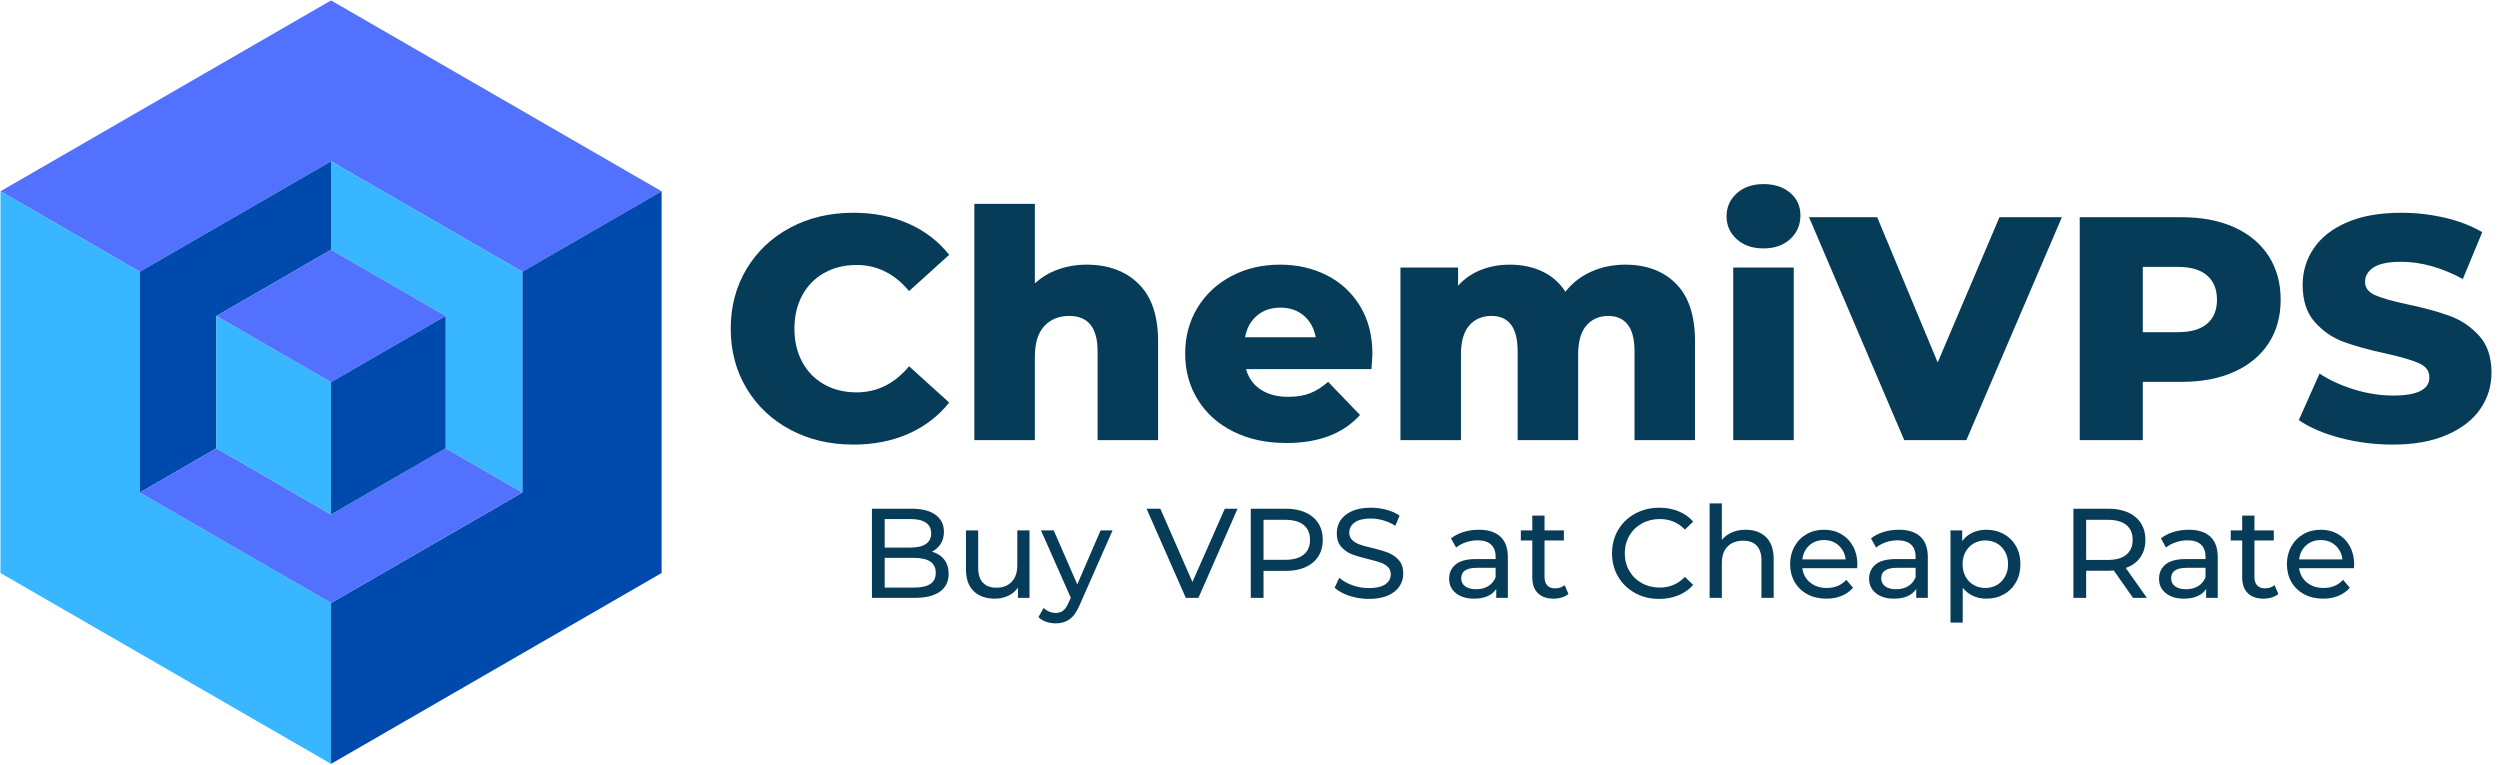
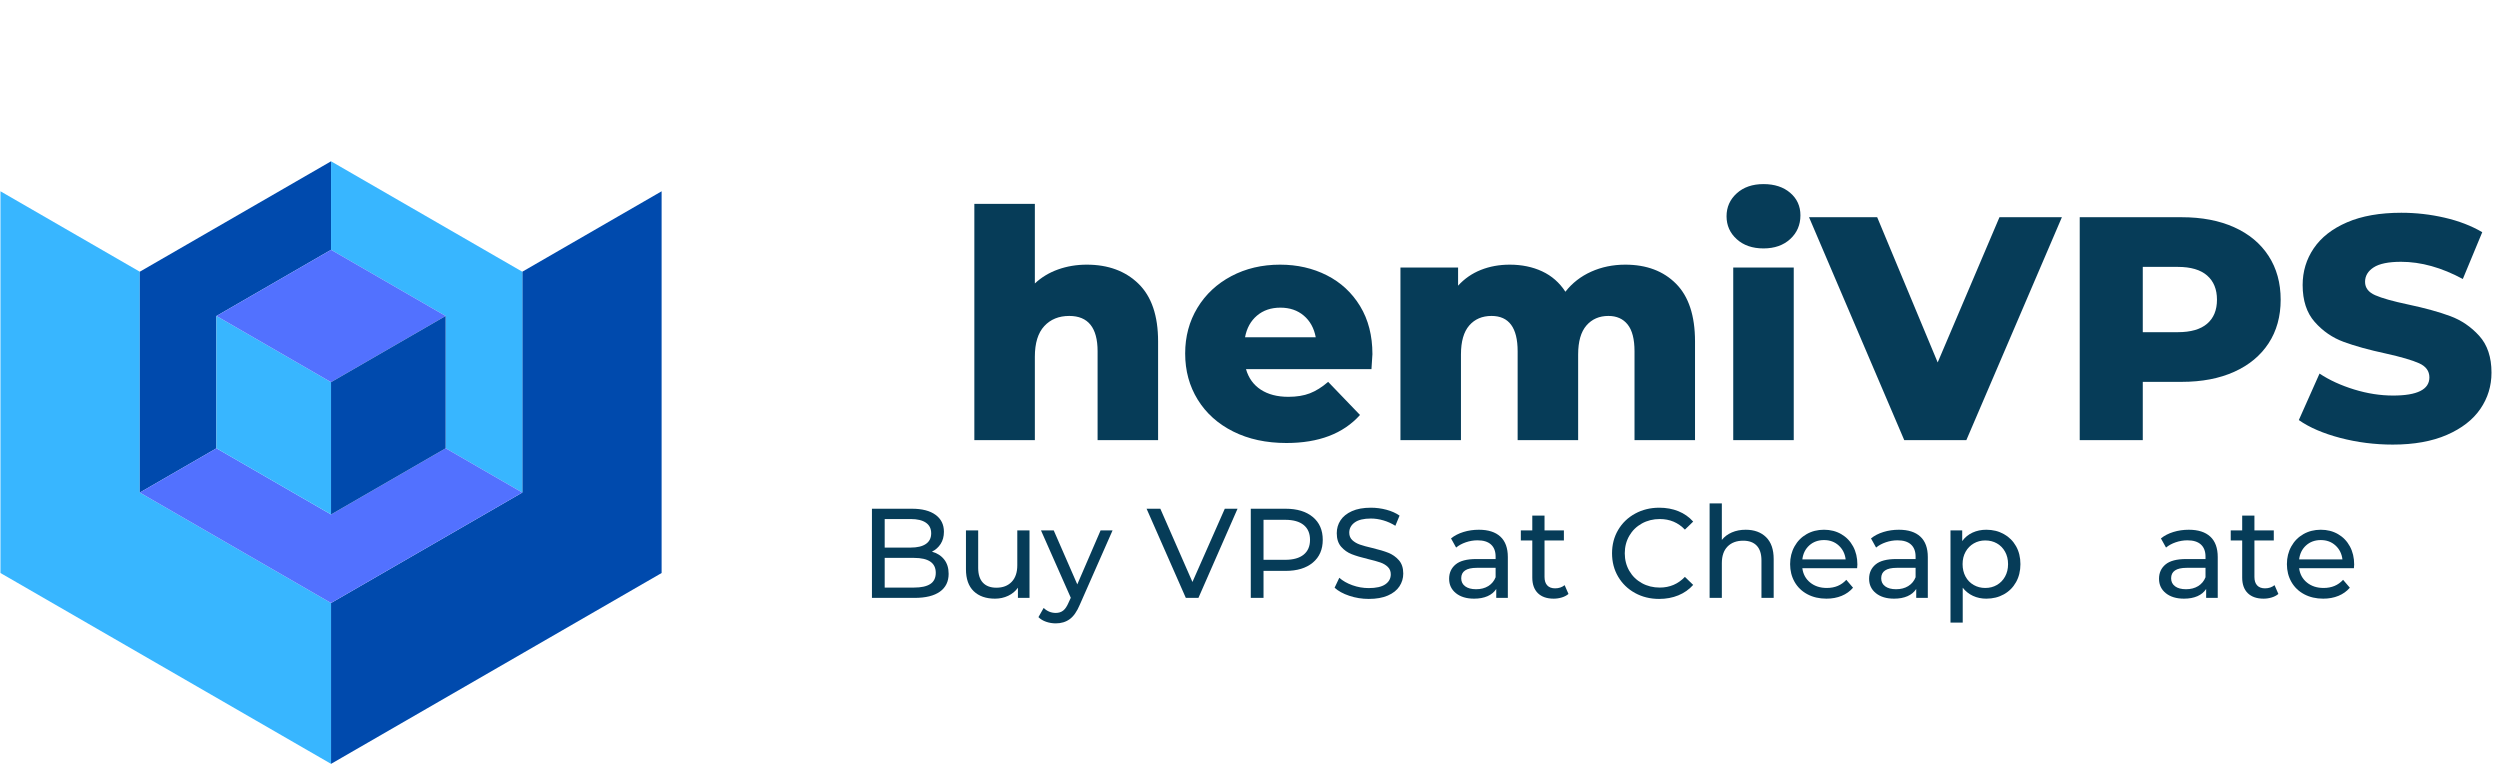
<svg xmlns="http://www.w3.org/2000/svg" width="5500" zoomAndPan="magnify" viewBox="0 0 4125 1261.5" height="1682" preserveAspectRatio="xMidYMid meet" version="1.0">
  <defs>
    <g />
    <clipPath id="1ed59461f4">
-       <path d="M 0.816 0 L 1091.68 0 L 1091.68 449 L 0.816 449 Z M 0.816 0 " clip-rule="nonzero" />
-     </clipPath>
+       </clipPath>
    <clipPath id="d43fb45bc6">
      <path d="M 546 315 L 1091.68 315 L 1091.68 1261 L 546 1261 Z M 546 315 " clip-rule="nonzero" />
    </clipPath>
    <clipPath id="bc20a611a2">
      <path d="M 0.816 315 L 547 315 L 547 1261 L 0.816 1261 Z M 0.816 315 " clip-rule="nonzero" />
    </clipPath>
  </defs>
  <g clip-path="url(#1ed59461f4)">
    <path fill="#5271ff" d="M 0.766 315.613 L 230.637 448.328 L 546.199 266.152 L 861.785 448.328 L 861.785 448.34 L 1091.668 315.613 L 546.211 0.703 L 0.766 315.613 " fill-opacity="1" fill-rule="nonzero" />
  </g>
  <g clip-path="url(#d43fb45bc6)">
    <path fill="#004aad" d="M 861.785 812.719 L 546.211 994.934 L 546.211 1260.359 L 1091.668 945.461 L 1091.668 315.613 L 861.785 448.34 L 861.785 812.719 " fill-opacity="1" fill-rule="nonzero" />
  </g>
  <g clip-path="url(#bc20a611a2)">
    <path fill="#38b6ff" d="M 546.199 994.934 L 230.637 812.719 L 230.637 448.328 L 0.766 315.613 L 0.766 945.461 L 546.211 1260.359 L 546.199 994.934 " fill-opacity="1" fill-rule="nonzero" />
  </g>
  <path fill="#004aad" d="M 357.117 739.699 L 357.117 521.363 L 546.199 412.184 L 546.199 266.152 L 230.637 448.328 L 230.637 812.719 L 357.117 739.699 " fill-opacity="1" fill-rule="nonzero" />
  <path fill="#38b6ff" d="M 546.199 412.184 L 735.305 521.363 L 735.305 739.699 L 861.785 812.719 L 861.785 448.328 L 546.199 266.152 L 546.199 412.184 " fill-opacity="1" fill-rule="nonzero" />
  <path fill="#5271ff" d="M 861.785 812.719 L 735.305 739.699 L 546.199 848.887 L 357.117 739.699 L 230.637 812.719 L 546.199 994.934 L 546.211 1260.359 L 546.211 994.934 L 861.785 812.719 " fill-opacity="1" fill-rule="nonzero" />
  <path fill="#38b6ff" d="M 546.199 630.551 L 357.117 521.363 L 357.117 739.699 L 546.199 848.887 L 546.199 630.551 " fill-opacity="1" fill-rule="nonzero" />
  <path fill="#5271ff" d="M 546.199 630.551 L 735.305 521.363 L 546.199 412.184 L 357.117 521.363 L 546.199 630.551 " fill-opacity="1" fill-rule="nonzero" />
  <path fill="#004aad" d="M 735.305 521.363 L 546.199 630.551 L 546.199 848.887 L 735.305 739.699 L 735.305 521.363 " fill-opacity="1" fill-rule="nonzero" />
  <g fill="#063c58" fill-opacity="1">
    <g transform="translate(1187.835, 726.221)">
      <g>
-         <path d="M 220.172 7.359 C 181.629 7.359 147.031 -0.785 116.375 -17.078 C 85.727 -33.367 61.645 -56.051 44.125 -85.125 C 26.613 -114.195 17.859 -147.125 17.859 -183.906 C 17.859 -220.688 26.613 -253.613 44.125 -282.688 C 61.645 -311.77 85.727 -334.453 116.375 -350.734 C 147.031 -367.023 181.629 -375.172 220.172 -375.172 C 253.797 -375.172 284.094 -369.211 311.062 -357.297 C 338.039 -345.391 360.461 -328.227 378.328 -305.812 L 312.125 -245.906 C 288.301 -274.633 259.398 -289 225.422 -289 C 205.453 -289 187.672 -284.617 172.078 -275.859 C 156.492 -267.098 144.41 -254.75 135.828 -238.812 C 127.242 -222.875 122.953 -204.57 122.953 -183.906 C 122.953 -163.238 127.242 -144.938 135.828 -129 C 144.41 -113.062 156.492 -100.711 172.078 -91.953 C 187.672 -83.191 205.453 -78.812 225.422 -78.812 C 259.398 -78.812 288.301 -93.176 312.125 -121.906 L 378.328 -62 C 360.461 -39.582 338.039 -22.414 311.062 -10.5 C 284.094 1.406 253.797 7.359 220.172 7.359 Z M 220.172 7.359 " />
-       </g>
+         </g>
    </g>
  </g>
  <g fill="#063c58" fill-opacity="1">
    <g transform="translate(1575.623, 726.221)">
      <g>
        <path d="M 217.531 -289.531 C 252.914 -289.531 281.379 -279.02 302.922 -258 C 324.461 -236.977 335.234 -205.273 335.234 -162.891 L 335.234 0 L 235.406 0 L 235.406 -146.594 C 235.406 -185.477 219.816 -204.922 188.641 -204.922 C 171.473 -204.922 157.723 -199.316 147.391 -188.109 C 137.055 -176.898 131.891 -160.086 131.891 -137.672 L 131.891 0 L 32.047 0 L 32.047 -389.891 L 131.891 -389.891 L 131.891 -258.516 C 142.742 -268.68 155.523 -276.391 170.234 -281.641 C 184.953 -286.898 200.719 -289.531 217.531 -289.531 Z M 217.531 -289.531 " />
      </g>
    </g>
  </g>
  <g fill="#063c58" fill-opacity="1">
    <g transform="translate(1941.342, 726.221)">
      <g>
        <path d="M 323.156 -141.875 C 323.156 -141.176 322.629 -132.941 321.578 -117.172 L 114.547 -117.172 C 118.754 -102.461 126.898 -91.164 138.984 -83.281 C 151.066 -75.406 166.219 -71.469 184.438 -71.469 C 198.094 -71.469 209.91 -73.391 219.891 -77.234 C 229.879 -81.086 239.953 -87.395 250.109 -96.156 L 302.656 -41.516 C 274.988 -10.68 234.531 4.734 181.281 4.734 C 148 4.734 118.75 -1.57 93.531 -14.188 C 68.312 -26.801 48.781 -44.316 34.938 -66.734 C 21.102 -89.148 14.188 -114.547 14.188 -142.922 C 14.188 -170.941 20.926 -196.07 34.406 -218.312 C 47.895 -240.562 66.551 -257.992 90.375 -270.609 C 114.195 -283.223 140.992 -289.531 170.766 -289.531 C 199.141 -289.531 224.883 -283.66 248 -271.922 C 271.125 -260.18 289.43 -243.191 302.922 -220.953 C 316.41 -198.711 323.156 -172.352 323.156 -141.875 Z M 171.297 -218.594 C 155.879 -218.594 143.004 -214.211 132.672 -205.453 C 122.336 -196.691 115.77 -184.781 112.969 -169.719 L 229.625 -169.719 C 226.82 -184.781 220.254 -196.691 209.922 -205.453 C 199.586 -214.211 186.711 -218.594 171.297 -218.594 Z M 171.297 -218.594 " />
      </g>
    </g>
  </g>
  <g fill="#063c58" fill-opacity="1">
    <g transform="translate(2278.686, 726.221)">
      <g>
        <path d="M 403.016 -289.531 C 438.047 -289.531 465.984 -279.02 486.828 -258 C 507.672 -236.977 518.094 -205.273 518.094 -162.891 L 518.094 0 L 418.266 0 L 418.266 -146.594 C 418.266 -166.562 414.5 -181.273 406.969 -190.734 C 399.438 -200.191 388.836 -204.922 375.172 -204.922 C 360.109 -204.922 348.02 -199.664 338.906 -189.156 C 329.801 -178.656 325.25 -162.719 325.25 -141.344 L 325.25 0 L 225.422 0 L 225.422 -146.594 C 225.422 -185.477 211.055 -204.922 182.328 -204.922 C 166.922 -204.922 154.66 -199.664 145.547 -189.156 C 136.441 -178.656 131.891 -162.719 131.891 -141.344 L 131.891 0 L 32.047 0 L 32.047 -284.797 L 127.156 -284.797 L 127.156 -254.844 C 137.664 -266.406 150.188 -275.078 164.719 -280.859 C 179.258 -286.641 195.113 -289.531 212.281 -289.531 C 232.25 -289.531 250.113 -285.848 265.875 -278.484 C 281.645 -271.129 294.43 -259.922 304.234 -244.859 C 315.441 -259.223 329.629 -270.258 346.797 -277.969 C 363.961 -285.676 382.703 -289.531 403.016 -289.531 Z M 403.016 -289.531 " />
      </g>
    </g>
  </g>
  <g fill="#063c58" fill-opacity="1">
    <g transform="translate(2827.789, 726.221)">
      <g>
        <path d="M 32.047 -284.797 L 131.891 -284.797 L 131.891 0 L 32.047 0 Z M 81.969 -316.328 C 63.758 -316.328 49.047 -321.406 37.828 -331.562 C 26.617 -341.719 21.016 -354.328 21.016 -369.391 C 21.016 -384.453 26.617 -397.062 37.828 -407.219 C 49.047 -417.383 63.758 -422.469 81.969 -422.469 C 100.188 -422.469 114.898 -417.648 126.109 -408.016 C 137.316 -398.379 142.922 -386.031 142.922 -370.969 C 142.922 -355.207 137.316 -342.16 126.109 -331.828 C 114.898 -321.492 100.188 -316.328 81.969 -316.328 Z M 81.969 -316.328 " />
      </g>
    </g>
  </g>
  <g fill="#063c58" fill-opacity="1">
    <g transform="translate(2992.258, 726.221)">
      <g>
        <path d="M 409.859 -367.812 L 252.219 0 L 149.75 0 L -7.359 -367.812 L 105.094 -367.812 L 204.922 -128.203 L 306.859 -367.812 Z M 409.859 -367.812 " />
      </g>
    </g>
  </g>
  <g fill="#063c58" fill-opacity="1">
    <g transform="translate(3394.759, 726.221)">
      <g>
        <path d="M 204.922 -367.812 C 238.203 -367.812 267.102 -362.297 291.625 -351.266 C 316.145 -340.234 335.062 -324.469 348.375 -303.969 C 361.688 -283.477 368.344 -259.395 368.344 -231.719 C 368.344 -204.051 361.688 -180.055 348.375 -159.734 C 335.062 -139.422 316.145 -123.742 291.625 -112.703 C 267.102 -101.672 238.203 -96.156 204.922 -96.156 L 140.828 -96.156 L 140.828 0 L 36.781 0 L 36.781 -367.812 Z M 198.625 -178.125 C 219.988 -178.125 236.098 -182.766 246.953 -192.047 C 257.816 -201.336 263.25 -214.562 263.25 -231.719 C 263.25 -248.883 257.816 -262.195 246.953 -271.656 C 236.098 -281.113 219.988 -285.844 198.625 -285.844 L 140.828 -285.844 L 140.828 -178.125 Z M 198.625 -178.125 " />
      </g>
    </g>
  </g>
  <g fill="#063c58" fill-opacity="1">
    <g transform="translate(3782.021, 726.221)">
      <g>
        <path d="M 166.047 7.359 C 136.266 7.359 107.363 3.68 79.344 -3.672 C 51.32 -11.035 28.551 -20.848 11.031 -33.109 L 45.188 -109.812 C 61.656 -98.957 80.75 -90.203 102.469 -83.547 C 124.188 -76.891 145.551 -73.562 166.562 -73.562 C 206.5 -73.562 226.469 -83.547 226.469 -103.516 C 226.469 -114.023 220.773 -121.816 209.391 -126.891 C 198.004 -131.973 179.703 -137.316 154.484 -142.922 C 126.805 -148.879 103.688 -155.27 85.125 -162.094 C 66.562 -168.926 50.625 -179.875 37.312 -194.938 C 24 -210 17.344 -230.316 17.344 -255.891 C 17.344 -278.316 23.473 -298.547 35.734 -316.578 C 47.992 -334.617 66.297 -348.895 90.641 -359.406 C 114.984 -369.914 144.848 -375.172 180.234 -375.172 C 204.398 -375.172 228.219 -372.457 251.688 -367.031 C 275.156 -361.602 295.828 -353.633 313.703 -343.125 L 281.641 -265.875 C 246.609 -284.789 212.629 -294.25 179.703 -294.25 C 159.035 -294.25 143.973 -291.18 134.516 -285.047 C 125.055 -278.922 120.328 -270.957 120.328 -261.156 C 120.328 -251.344 125.93 -243.984 137.141 -239.078 C 148.348 -234.172 166.391 -229.094 191.266 -223.844 C 219.285 -217.883 242.488 -211.488 260.875 -204.656 C 279.27 -197.832 295.211 -186.973 308.703 -172.078 C 322.191 -157.191 328.938 -136.961 328.938 -111.391 C 328.938 -89.328 322.805 -69.363 310.547 -51.5 C 298.285 -33.633 279.895 -19.359 255.375 -8.672 C 230.852 2.016 201.078 7.359 166.047 7.359 Z M 166.047 7.359 " />
      </g>
    </g>
  </g>
  <g fill="#063c58" fill-opacity="1">
    <g transform="translate(1416.644, 986.529)">
      <g>
        <path d="M 121.062 -76.297 C 129.613 -73.91 136.344 -69.598 141.25 -63.359 C 146.156 -57.129 148.609 -49.25 148.609 -39.719 C 148.609 -26.969 143.805 -17.16 134.203 -10.297 C 124.609 -3.43 110.629 0 92.266 0 L 22.062 0 L 22.062 -147.125 L 88.062 -147.125 C 104.883 -147.125 117.883 -143.758 127.062 -137.031 C 136.238 -130.312 140.828 -121 140.828 -109.094 C 140.828 -101.383 139.039 -94.727 135.469 -89.125 C 131.895 -83.52 127.094 -79.242 121.062 -76.297 Z M 43.094 -130.109 L 43.094 -83.031 L 86.172 -83.031 C 96.961 -83.031 105.266 -85.023 111.078 -89.016 C 116.898 -93.004 119.812 -98.852 119.812 -106.562 C 119.812 -114.27 116.898 -120.117 111.078 -124.109 C 105.266 -128.109 96.961 -130.109 86.172 -130.109 Z M 91.438 -17.031 C 103.344 -17.031 112.305 -18.988 118.328 -22.906 C 124.359 -26.832 127.375 -33 127.375 -41.406 C 127.375 -57.801 115.395 -66 91.438 -66 L 43.094 -66 L 43.094 -17.031 Z M 91.438 -17.031 " />
      </g>
    </g>
  </g>
  <g fill="#063c58" fill-opacity="1">
    <g transform="translate(1575.75, 986.529)">
      <g>
        <path d="M 122.953 -111.406 L 122.953 0 L 103.828 0 L 103.828 -16.812 C 99.766 -11.07 94.406 -6.625 87.75 -3.469 C 81.094 -0.312 73.844 1.266 66 1.266 C 51.145 1.266 39.441 -2.832 30.891 -11.031 C 22.348 -19.227 18.078 -31.316 18.078 -47.297 L 18.078 -111.406 L 38.25 -111.406 L 38.25 -49.609 C 38.25 -38.816 40.844 -30.648 46.031 -25.109 C 51.219 -19.578 58.645 -16.812 68.312 -16.812 C 78.957 -16.812 87.363 -20.035 93.531 -26.484 C 99.695 -32.93 102.781 -42.039 102.781 -53.812 L 102.781 -111.406 Z M 122.953 -111.406 " />
      </g>
    </g>
  </g>
  <g fill="#063c58" fill-opacity="1">
    <g transform="translate(1718.042, 986.529)">
      <g>
        <path d="M 117.703 -111.406 L 63.688 11.141 C 58.926 22.492 53.352 30.477 46.969 35.094 C 40.594 39.719 32.926 42.031 23.969 42.031 C 18.5 42.031 13.207 41.156 8.094 39.406 C 2.977 37.656 -1.258 35.098 -4.625 31.734 L 4 16.609 C 9.738 22.066 16.395 24.797 23.969 24.797 C 28.863 24.797 32.957 23.5 36.25 20.906 C 39.551 18.32 42.531 13.875 45.188 7.562 L 48.766 -0.203 L -0.422 -111.406 L 20.594 -111.406 L 59.484 -22.281 L 97.953 -111.406 Z M 117.703 -111.406 " />
      </g>
    </g>
  </g>
  <g fill="#063c58" fill-opacity="1">
    <g transform="translate(1835.532, 986.529)">
      <g />
    </g>
  </g>
  <g fill="#063c58" fill-opacity="1">
    <g transform="translate(1892.071, 986.529)">
      <g>
        <path d="M 149.859 -147.125 L 85.344 0 L 64.531 0 L -0.203 -147.125 L 22.484 -147.125 L 75.453 -26.266 L 128.844 -147.125 Z M 149.859 -147.125 " />
      </g>
    </g>
  </g>
  <g fill="#063c58" fill-opacity="1">
    <g transform="translate(2041.719, 986.529)">
      <g>
        <path d="M 79.453 -147.125 C 98.504 -147.125 113.492 -142.57 124.422 -133.469 C 135.359 -124.363 140.828 -111.82 140.828 -95.844 C 140.828 -79.875 135.359 -67.332 124.422 -58.219 C 113.492 -49.113 98.504 -44.562 79.453 -44.562 L 43.094 -44.562 L 43.094 0 L 22.062 0 L 22.062 -147.125 Z M 78.812 -62.844 C 92.125 -62.844 102.285 -65.68 109.297 -71.359 C 116.305 -77.035 119.812 -85.195 119.812 -95.844 C 119.812 -106.488 116.305 -114.648 109.297 -120.328 C 102.285 -126.004 92.125 -128.844 78.812 -128.844 L 43.094 -128.844 L 43.094 -62.844 Z M 78.812 -62.844 " />
      </g>
    </g>
  </g>
  <g fill="#063c58" fill-opacity="1">
    <g transform="translate(2193.469, 986.529)">
      <g>
        <path d="M 64.953 1.688 C 53.879 1.688 43.191 -0.031 32.891 -3.469 C 22.598 -6.906 14.508 -11.352 8.625 -16.812 L 16.391 -33.203 C 21.992 -28.16 29.176 -24.062 37.938 -20.906 C 46.695 -17.758 55.703 -16.188 64.953 -16.188 C 77.141 -16.188 86.242 -18.25 92.266 -22.375 C 98.297 -26.508 101.312 -32.016 101.312 -38.891 C 101.312 -43.93 99.664 -48.023 96.375 -51.172 C 93.082 -54.328 89.016 -56.742 84.172 -58.422 C 79.336 -60.109 72.508 -62.004 63.688 -64.109 C 52.613 -66.766 43.676 -69.426 36.875 -72.094 C 30.082 -74.758 24.27 -78.859 19.438 -84.391 C 14.602 -89.922 12.188 -97.383 12.188 -106.781 C 12.188 -114.625 14.254 -121.695 18.391 -128 C 22.523 -134.312 28.797 -139.359 37.203 -143.141 C 45.609 -146.922 56.047 -148.812 68.516 -148.812 C 77.203 -148.812 85.75 -147.691 94.156 -145.453 C 102.57 -143.211 109.789 -139.988 115.812 -135.781 L 108.875 -118.969 C 102.707 -122.883 96.117 -125.859 89.109 -127.891 C 82.109 -129.93 75.242 -130.953 68.516 -130.953 C 56.609 -130.953 47.676 -128.781 41.719 -124.438 C 35.77 -120.094 32.797 -114.484 32.797 -107.609 C 32.797 -102.566 34.473 -98.469 37.828 -95.312 C 41.191 -92.164 45.359 -89.719 50.328 -87.969 C 55.305 -86.219 62.07 -84.359 70.625 -82.391 C 81.695 -79.734 90.594 -77.07 97.312 -74.406 C 104.039 -71.738 109.82 -67.672 114.656 -62.203 C 119.488 -56.742 121.906 -49.391 121.906 -40.141 C 121.906 -32.43 119.801 -25.391 115.594 -19.016 C 111.395 -12.641 105.02 -7.594 96.469 -3.875 C 87.926 -0.164 77.422 1.688 64.953 1.688 Z M 64.953 1.688 " />
      </g>
    </g>
  </g>
  <g fill="#063c58" fill-opacity="1">
    <g transform="translate(2323.991, 986.529)">
      <g />
    </g>
  </g>
  <g fill="#063c58" fill-opacity="1">
    <g transform="translate(2380.529, 986.529)">
      <g>
        <path d="M 59.688 -112.453 C 75.102 -112.453 86.91 -108.664 95.109 -101.094 C 103.305 -93.531 107.406 -82.254 107.406 -67.266 L 107.406 0 L 88.281 0 L 88.281 -14.719 C 84.914 -9.531 80.113 -5.566 73.875 -2.828 C 67.645 -0.098 60.254 1.266 51.703 1.266 C 39.234 1.266 29.25 -1.742 21.75 -7.766 C 14.258 -13.797 10.516 -21.719 10.516 -31.531 C 10.516 -41.332 14.086 -49.211 21.234 -55.172 C 28.379 -61.129 39.727 -64.109 55.281 -64.109 L 87.234 -64.109 L 87.234 -68.094 C 87.234 -76.781 84.707 -83.438 79.656 -88.062 C 74.613 -92.688 67.188 -95 57.375 -95 C 50.789 -95 44.344 -93.91 38.031 -91.734 C 31.727 -89.566 26.406 -86.664 22.062 -83.031 L 13.656 -98.156 C 19.406 -102.781 26.27 -106.316 34.25 -108.766 C 42.238 -111.223 50.719 -112.453 59.688 -112.453 Z M 55.062 -14.297 C 62.77 -14.297 69.426 -16.008 75.031 -19.438 C 80.633 -22.875 84.703 -27.742 87.234 -34.047 L 87.234 -49.609 L 56.125 -49.609 C 39.031 -49.609 30.484 -43.863 30.484 -32.375 C 30.484 -26.77 32.656 -22.352 37 -19.125 C 41.344 -15.906 47.363 -14.297 55.062 -14.297 Z M 55.062 -14.297 " />
      </g>
    </g>
  </g>
  <g fill="#063c58" fill-opacity="1">
    <g transform="translate(2506.217, 986.529)">
      <g>
        <path d="M 81.766 -6.516 C 78.816 -3.992 75.172 -2.066 70.828 -0.734 C 66.484 0.598 62 1.266 57.375 1.266 C 46.164 1.266 37.477 -1.742 31.312 -7.766 C 25.145 -13.797 22.062 -22.414 22.062 -33.625 L 22.062 -94.797 L 3.156 -94.797 L 3.156 -111.406 L 22.062 -111.406 L 22.062 -135.781 L 42.25 -135.781 L 42.25 -111.406 L 74.203 -111.406 L 74.203 -94.797 L 42.25 -94.797 L 42.25 -34.469 C 42.25 -28.445 43.754 -23.82 46.766 -20.594 C 49.773 -17.375 54.082 -15.766 59.688 -15.766 C 65.852 -15.766 71.109 -17.516 75.453 -21.016 Z M 81.766 -6.516 " />
      </g>
    </g>
  </g>
  <g fill="#063c58" fill-opacity="1">
    <g transform="translate(2593.232, 986.529)">
      <g />
    </g>
  </g>
  <g fill="#063c58" fill-opacity="1">
    <g transform="translate(2649.77, 986.529)">
      <g>
        <path d="M 87.859 1.688 C 73.141 1.688 59.859 -1.566 48.016 -8.078 C 36.18 -14.598 26.898 -23.566 20.172 -34.984 C 13.453 -46.41 10.094 -59.27 10.094 -73.562 C 10.094 -87.852 13.453 -100.707 20.172 -112.125 C 26.898 -123.551 36.219 -132.52 48.125 -139.031 C 60.039 -145.551 73.352 -148.812 88.062 -148.812 C 99.551 -148.812 110.062 -146.883 119.594 -143.031 C 129.125 -139.176 137.254 -133.469 143.984 -125.906 L 130.312 -112.656 C 119.25 -124.289 105.445 -130.109 88.906 -130.109 C 77.977 -130.109 68.098 -127.656 59.266 -122.75 C 50.441 -117.844 43.539 -111.082 38.562 -102.469 C 33.594 -93.852 31.109 -84.219 31.109 -73.562 C 31.109 -62.914 33.594 -53.281 38.562 -44.656 C 43.539 -36.039 50.441 -29.281 59.266 -24.375 C 68.098 -19.477 77.977 -17.031 88.906 -17.031 C 105.301 -17.031 119.102 -22.914 130.312 -34.688 L 143.984 -21.438 C 137.254 -13.875 129.086 -8.129 119.484 -4.203 C 109.891 -0.273 99.348 1.688 87.859 1.688 Z M 87.859 1.688 " />
      </g>
    </g>
  </g>
  <g fill="#063c58" fill-opacity="1">
    <g transform="translate(2801.73, 986.529)">
      <g>
        <path d="M 78.609 -112.453 C 92.766 -112.453 104.008 -108.352 112.344 -100.156 C 120.676 -91.957 124.844 -79.941 124.844 -64.109 L 124.844 0 L 104.672 0 L 104.672 -61.797 C 104.672 -72.586 102.078 -80.711 96.891 -86.172 C 91.711 -91.641 84.285 -94.375 74.609 -94.375 C 63.68 -94.375 55.066 -91.188 48.766 -84.812 C 42.461 -78.438 39.312 -69.289 39.312 -57.375 L 39.312 0 L 19.125 0 L 19.125 -155.953 L 39.312 -155.953 L 39.312 -95.641 C 43.508 -100.961 49.004 -105.094 55.797 -108.031 C 62.598 -110.977 70.203 -112.453 78.609 -112.453 Z M 78.609 -112.453 " />
      </g>
    </g>
  </g>
  <g fill="#063c58" fill-opacity="1">
    <g transform="translate(2944.863, 986.529)">
      <g>
        <path d="M 119.812 -55.062 C 119.812 -53.52 119.672 -51.488 119.391 -48.969 L 29 -48.969 C 30.258 -39.164 34.566 -31.285 41.922 -25.328 C 49.285 -19.367 58.43 -16.391 69.359 -16.391 C 82.672 -16.391 93.391 -20.875 101.516 -29.844 L 112.656 -16.812 C 107.613 -10.926 101.344 -6.441 93.844 -3.359 C 86.352 -0.273 77.984 1.266 68.734 1.266 C 56.961 1.266 46.52 -1.148 37.406 -5.984 C 28.301 -10.816 21.258 -17.578 16.281 -26.266 C 11.312 -34.961 8.828 -44.773 8.828 -55.703 C 8.828 -66.492 11.242 -76.234 16.078 -84.922 C 20.91 -93.609 27.566 -100.367 36.047 -105.203 C 44.523 -110.035 54.086 -112.453 64.734 -112.453 C 75.391 -112.453 84.883 -110.035 93.219 -105.203 C 101.551 -100.367 108.066 -93.609 112.766 -84.922 C 117.461 -76.234 119.812 -66.281 119.812 -55.062 Z M 64.734 -95.422 C 55.066 -95.422 46.973 -92.477 40.453 -86.594 C 33.941 -80.707 30.125 -73.004 29 -63.484 L 100.469 -63.484 C 99.344 -72.867 95.52 -80.535 89 -86.484 C 82.488 -92.441 74.398 -95.422 64.734 -95.422 Z M 64.734 -95.422 " />
      </g>
    </g>
  </g>
  <g fill="#063c58" fill-opacity="1">
    <g transform="translate(3073.493, 986.529)">
      <g>
        <path d="M 59.688 -112.453 C 75.102 -112.453 86.91 -108.664 95.109 -101.094 C 103.305 -93.531 107.406 -82.254 107.406 -67.266 L 107.406 0 L 88.281 0 L 88.281 -14.719 C 84.914 -9.531 80.113 -5.566 73.875 -2.828 C 67.645 -0.098 60.254 1.266 51.703 1.266 C 39.234 1.266 29.25 -1.742 21.75 -7.766 C 14.258 -13.797 10.516 -21.719 10.516 -31.531 C 10.516 -41.332 14.086 -49.211 21.234 -55.172 C 28.379 -61.129 39.727 -64.109 55.281 -64.109 L 87.234 -64.109 L 87.234 -68.094 C 87.234 -76.781 84.707 -83.438 79.656 -88.062 C 74.613 -92.688 67.188 -95 57.375 -95 C 50.789 -95 44.344 -93.91 38.031 -91.734 C 31.727 -89.566 26.406 -86.664 22.062 -83.031 L 13.656 -98.156 C 19.406 -102.781 26.27 -106.316 34.25 -108.766 C 42.238 -111.223 50.719 -112.453 59.688 -112.453 Z M 55.062 -14.297 C 62.77 -14.297 69.426 -16.008 75.031 -19.438 C 80.633 -22.875 84.703 -27.742 87.234 -34.047 L 87.234 -49.609 L 56.125 -49.609 C 39.031 -49.609 30.484 -43.863 30.484 -32.375 C 30.484 -26.77 32.656 -22.352 37 -19.125 C 41.344 -15.906 47.363 -14.297 55.062 -14.297 Z M 55.062 -14.297 " />
      </g>
    </g>
  </g>
  <g fill="#063c58" fill-opacity="1">
    <g transform="translate(3199.181, 986.529)">
      <g>
        <path d="M 78.188 -112.453 C 88.977 -112.453 98.645 -110.066 107.188 -105.297 C 115.738 -100.535 122.43 -93.879 127.266 -85.328 C 132.098 -76.785 134.516 -66.91 134.516 -55.703 C 134.516 -44.492 132.098 -34.578 127.266 -25.953 C 122.43 -17.336 115.738 -10.645 107.188 -5.875 C 98.645 -1.113 88.977 1.266 78.188 1.266 C 70.195 1.266 62.875 -0.273 56.219 -3.359 C 49.562 -6.441 43.926 -10.926 39.312 -16.812 L 39.312 40.781 L 19.125 40.781 L 19.125 -111.406 L 38.469 -111.406 L 38.469 -93.75 C 42.945 -99.906 48.617 -104.562 55.484 -107.719 C 62.348 -110.875 69.914 -112.453 78.188 -112.453 Z M 76.516 -16.391 C 83.66 -16.391 90.066 -18.035 95.734 -21.328 C 101.41 -24.617 105.895 -29.242 109.188 -35.203 C 112.477 -41.16 114.125 -47.992 114.125 -55.703 C 114.125 -63.41 112.477 -70.238 109.188 -76.188 C 105.895 -82.145 101.41 -86.734 95.734 -89.953 C 90.066 -93.18 83.66 -94.797 76.516 -94.797 C 69.504 -94.797 63.16 -93.148 57.484 -89.859 C 51.805 -86.566 47.32 -81.977 44.031 -76.094 C 40.738 -70.207 39.094 -63.41 39.094 -55.703 C 39.094 -47.992 40.703 -41.16 43.922 -35.203 C 47.148 -29.242 51.633 -24.617 57.375 -21.328 C 63.125 -18.035 69.504 -16.391 76.516 -16.391 Z M 76.516 -16.391 " />
      </g>
    </g>
  </g>
  <g fill="#063c58" fill-opacity="1">
    <g transform="translate(3342.523, 986.529)">
      <g />
    </g>
  </g>
  <g fill="#063c58" fill-opacity="1">
    <g transform="translate(3399.062, 986.529)">
      <g>
-         <path d="M 120.438 0 L 88.703 -45.188 C 84.773 -44.906 81.691 -44.766 79.453 -44.766 L 43.094 -44.766 L 43.094 0 L 22.062 0 L 22.062 -147.125 L 79.453 -147.125 C 98.504 -147.125 113.492 -142.57 124.422 -133.469 C 135.359 -124.363 140.828 -111.82 140.828 -95.844 C 140.828 -84.488 138.023 -74.816 132.422 -66.828 C 126.816 -58.848 118.828 -53.035 108.453 -49.391 L 143.344 0 Z M 78.812 -62.641 C 92.125 -62.641 102.285 -65.508 109.297 -71.25 C 116.305 -77 119.812 -85.195 119.812 -95.844 C 119.812 -106.488 116.305 -114.648 109.297 -120.328 C 102.285 -126.004 92.125 -128.844 78.812 -128.844 L 43.094 -128.844 L 43.094 -62.641 Z M 78.812 -62.641 " />
-       </g>
+         </g>
    </g>
  </g>
  <g fill="#063c58" fill-opacity="1">
    <g transform="translate(3551.863, 986.529)">
      <g>
        <path d="M 59.688 -112.453 C 75.102 -112.453 86.91 -108.664 95.109 -101.094 C 103.305 -93.531 107.406 -82.254 107.406 -67.266 L 107.406 0 L 88.281 0 L 88.281 -14.719 C 84.914 -9.531 80.113 -5.566 73.875 -2.828 C 67.645 -0.098 60.254 1.266 51.703 1.266 C 39.234 1.266 29.25 -1.742 21.75 -7.766 C 14.258 -13.797 10.516 -21.719 10.516 -31.531 C 10.516 -41.332 14.086 -49.211 21.234 -55.172 C 28.379 -61.129 39.727 -64.109 55.281 -64.109 L 87.234 -64.109 L 87.234 -68.094 C 87.234 -76.781 84.707 -83.438 79.656 -88.062 C 74.613 -92.688 67.188 -95 57.375 -95 C 50.789 -95 44.344 -93.91 38.031 -91.734 C 31.727 -89.566 26.406 -86.664 22.062 -83.031 L 13.656 -98.156 C 19.406 -102.781 26.27 -106.316 34.25 -108.766 C 42.238 -111.223 50.719 -112.453 59.688 -112.453 Z M 55.062 -14.297 C 62.77 -14.297 69.426 -16.008 75.031 -19.438 C 80.633 -22.875 84.703 -27.742 87.234 -34.047 L 87.234 -49.609 L 56.125 -49.609 C 39.031 -49.609 30.484 -43.863 30.484 -32.375 C 30.484 -26.77 32.656 -22.352 37 -19.125 C 41.344 -15.906 47.363 -14.297 55.062 -14.297 Z M 55.062 -14.297 " />
      </g>
    </g>
  </g>
  <g fill="#063c58" fill-opacity="1">
    <g transform="translate(3677.55, 986.529)">
      <g>
        <path d="M 81.766 -6.516 C 78.816 -3.992 75.172 -2.066 70.828 -0.734 C 66.484 0.598 62 1.266 57.375 1.266 C 46.164 1.266 37.477 -1.742 31.312 -7.766 C 25.145 -13.797 22.062 -22.414 22.062 -33.625 L 22.062 -94.797 L 3.156 -94.797 L 3.156 -111.406 L 22.062 -111.406 L 22.062 -135.781 L 42.25 -135.781 L 42.25 -111.406 L 74.203 -111.406 L 74.203 -94.797 L 42.25 -94.797 L 42.25 -34.469 C 42.25 -28.445 43.754 -23.82 46.766 -20.594 C 49.773 -17.375 54.082 -15.766 59.688 -15.766 C 65.852 -15.766 71.109 -17.516 75.453 -21.016 Z M 81.766 -6.516 " />
      </g>
    </g>
  </g>
  <g fill="#063c58" fill-opacity="1">
    <g transform="translate(3764.565, 986.529)">
      <g>
        <path d="M 119.812 -55.062 C 119.812 -53.52 119.672 -51.488 119.391 -48.969 L 29 -48.969 C 30.258 -39.164 34.566 -31.285 41.922 -25.328 C 49.285 -19.367 58.43 -16.391 69.359 -16.391 C 82.672 -16.391 93.391 -20.875 101.516 -29.844 L 112.656 -16.812 C 107.613 -10.926 101.344 -6.441 93.844 -3.359 C 86.352 -0.273 77.984 1.266 68.734 1.266 C 56.961 1.266 46.52 -1.148 37.406 -5.984 C 28.301 -10.816 21.258 -17.578 16.281 -26.266 C 11.312 -34.961 8.828 -44.773 8.828 -55.703 C 8.828 -66.492 11.242 -76.234 16.078 -84.922 C 20.91 -93.609 27.566 -100.367 36.047 -105.203 C 44.523 -110.035 54.086 -112.453 64.734 -112.453 C 75.391 -112.453 84.883 -110.035 93.219 -105.203 C 101.551 -100.367 108.066 -93.609 112.766 -84.922 C 117.461 -76.234 119.812 -66.281 119.812 -55.062 Z M 64.734 -95.422 C 55.066 -95.422 46.973 -92.477 40.453 -86.594 C 33.941 -80.707 30.125 -73.004 29 -63.484 L 100.469 -63.484 C 99.344 -72.867 95.52 -80.535 89 -86.484 C 82.488 -92.441 74.398 -95.422 64.734 -95.422 Z M 64.734 -95.422 " />
      </g>
    </g>
  </g>
</svg>